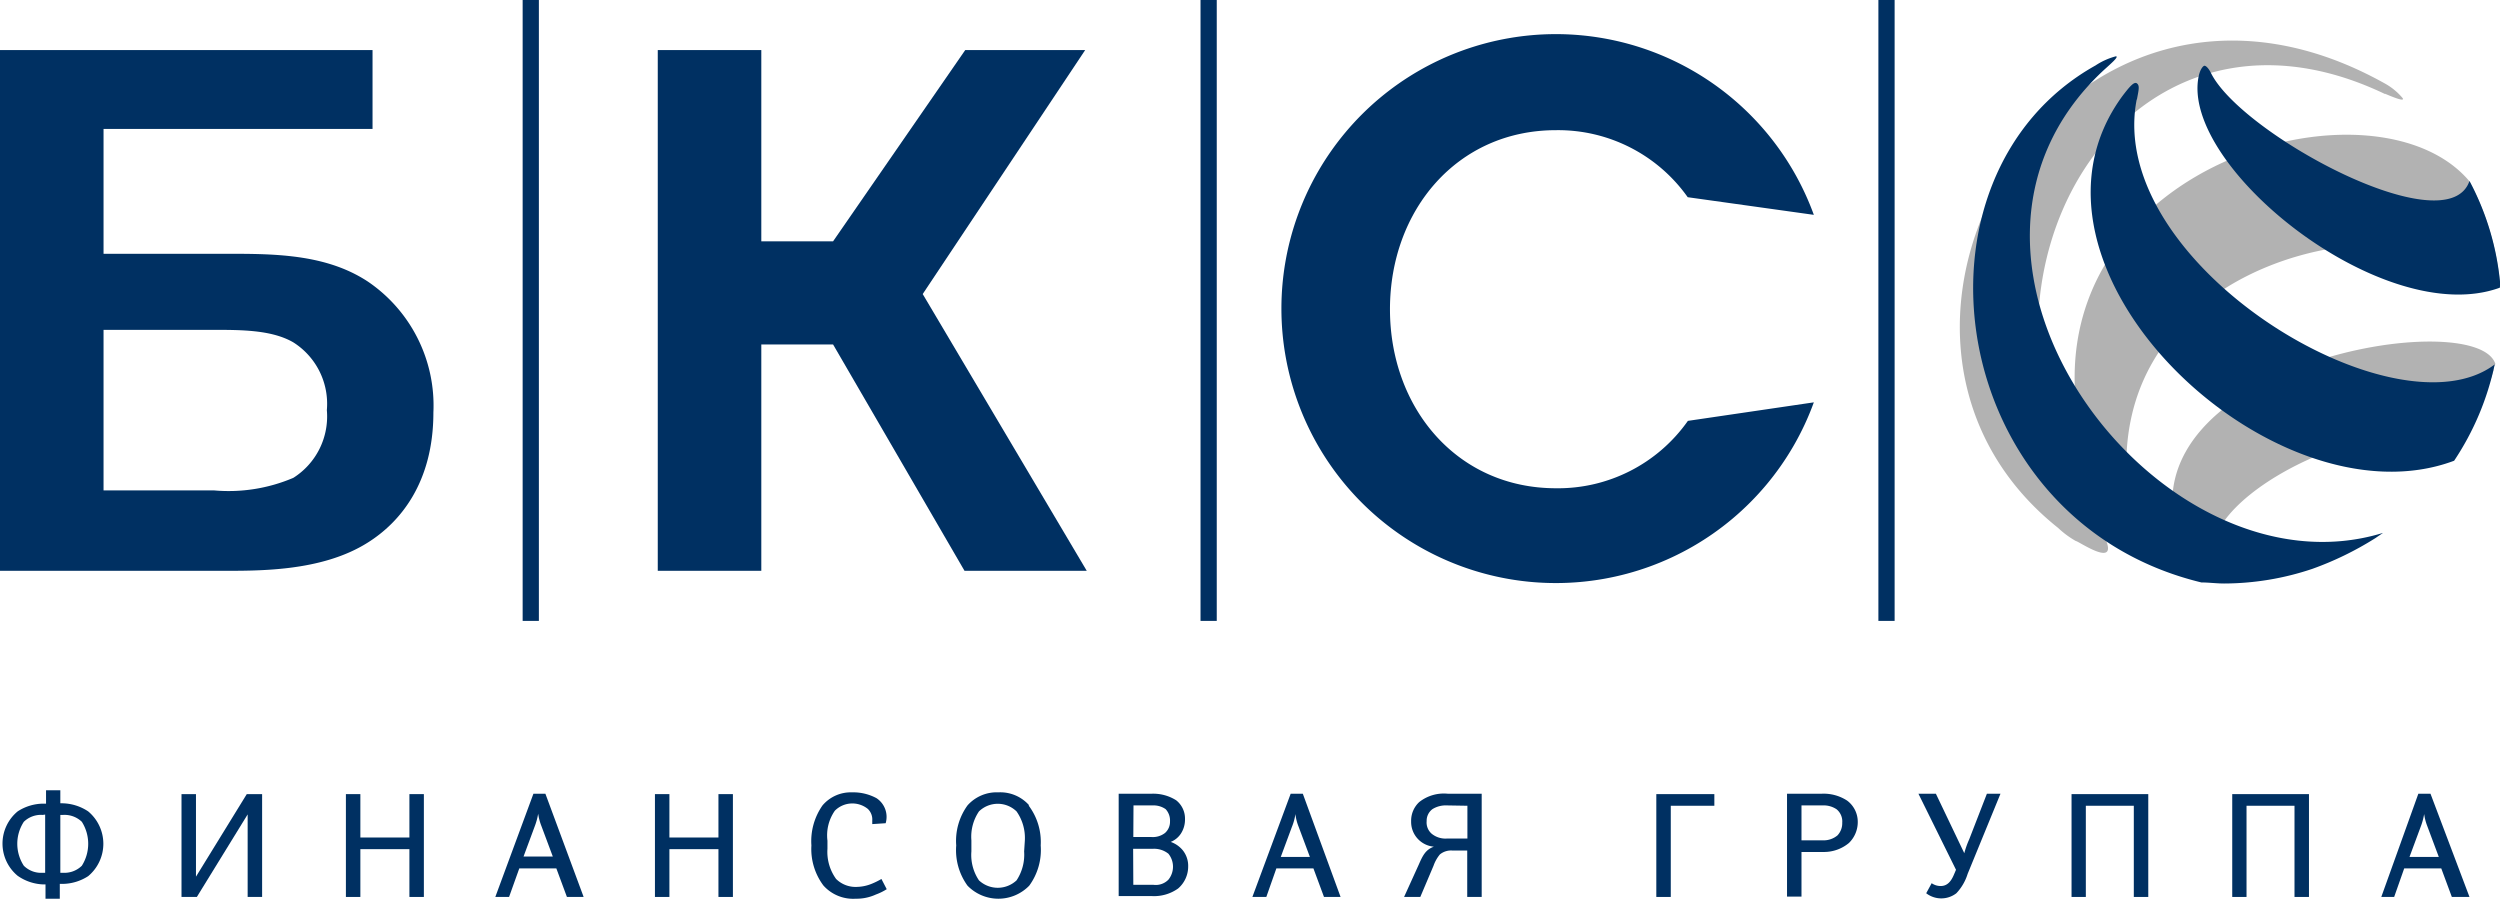
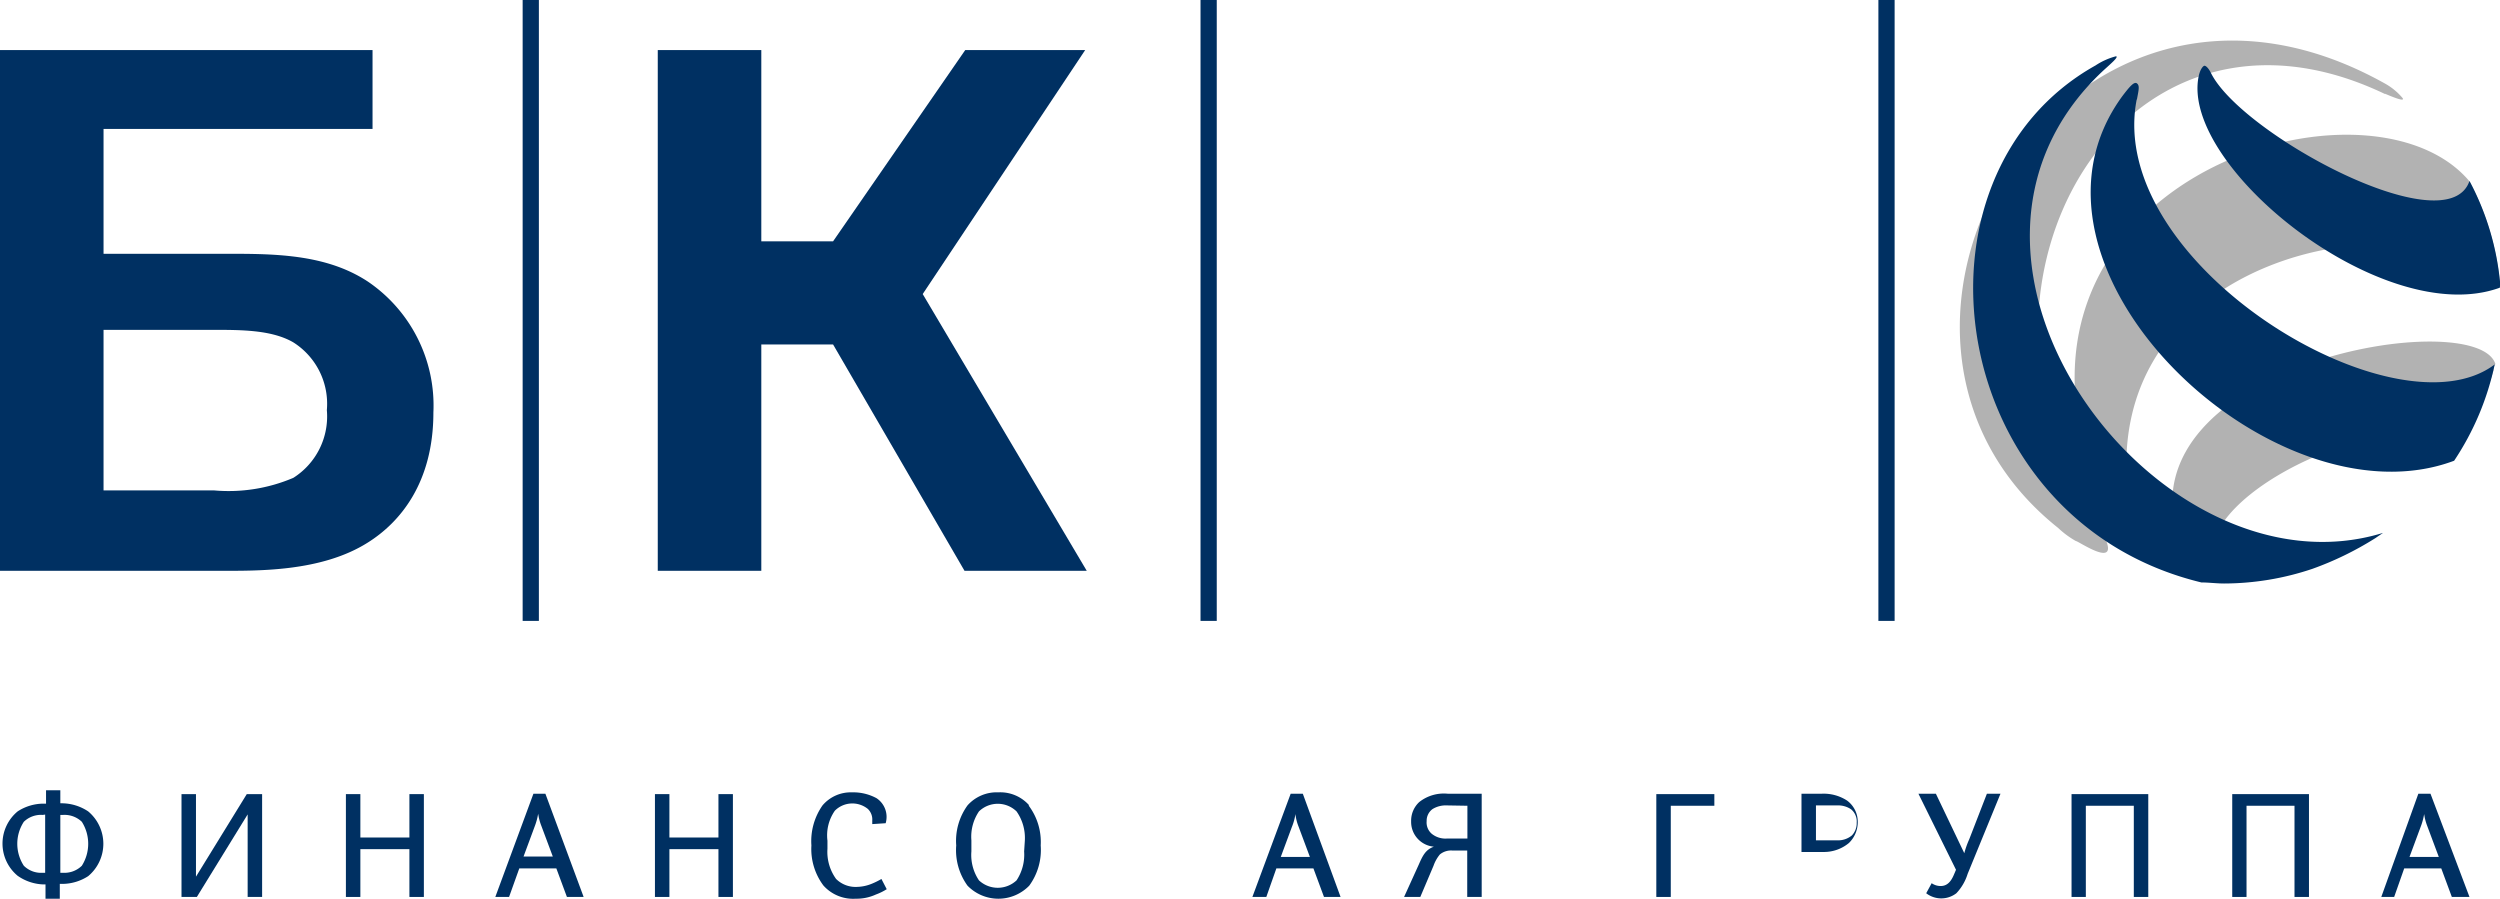
<svg xmlns="http://www.w3.org/2000/svg" viewBox="0 0 141.73 50.95">
  <defs>
    <style>.cls-1{fill:#003062;}.cls-2{fill:#b2b2b2;}</style>
  </defs>
  <title>BKS</title>
  <g id="Layer_2" data-name="Layer 2">
    <g id="Layer_1-2" data-name="Layer 1">
      <path class="cls-1" d="M21.12,2.84V7.31H5.87v7.08h6.2c3,0,6.21-.12,8.78,1.57a8.49,8.49,0,0,1,3.72,7.42c0,4-1.9,6.24-3.72,7.38-2.66,1.68-6.29,1.6-8.53,1.6H0V2.84H21.12M5.87,27.8h6.24a9.36,9.36,0,0,0,4.52-.71,4.12,4.12,0,0,0,1.9-3.84,4.12,4.12,0,0,0-1.9-3.84c-1.22-.71-2.95-.71-4.56-.71H5.87Z" />
      <polygon class="cls-1" points="43.16 2.84 43.16 13.68 47.23 13.68 54.72 2.84 61.52 2.84 52.31 16.67 61.61 32.36 54.68 32.36 47.23 19.53 43.16 19.53 43.16 32.36 37.29 32.36 37.29 2.84 43.16 2.84" />
-       <path class="cls-1" d="M95.69,23.86a9,9,0,0,1-7.48,3.82c-5.61,0-9.41-4.55-9.41-10.15S82.6,7.38,88.21,7.38a9,9,0,0,1,7.47,3.8l7.15,1a15.56,15.56,0,1,0,0,10.63Z" />
      <path class="cls-1" d="M3.39,45.54h.12A2.72,2.72,0,0,1,5,46a2.39,2.39,0,0,1,0,3.67,2.72,2.72,0,0,1-1.5.44H3.39V51H2.58v-.86H2.46A2.7,2.7,0,0,1,1,49.65,2.37,2.37,0,0,1,1,46a2.7,2.7,0,0,1,1.49-.44h.12v-.76h.81v.76m-1,.64a1.39,1.39,0,0,0-1.07.39,2.28,2.28,0,0,0,0,2.49,1.39,1.39,0,0,0,1.07.4h.14V46.18Zm1,0v3.28h.15a1.41,1.41,0,0,0,1.07-.4,2.33,2.33,0,0,0,0-2.49,1.41,1.41,0,0,0-1.07-.39Z" />
      <polygon class="cls-1" points="14.86 50.85 14.04 50.85 14.04 46.17 11.16 50.85 10.29 50.85 10.29 45.02 11.11 45.02 11.11 49.7 13.99 45.02 14.86 45.02 14.86 50.85" />
      <polygon class="cls-1" points="24.03 50.85 23.21 50.85 23.21 48.14 20.43 48.14 20.43 50.85 19.61 50.85 19.61 45.02 20.43 45.02 20.43 47.48 23.21 47.48 23.21 45.02 24.03 45.02 24.03 50.85" />
      <path class="cls-1" d="M33.08,50.85h-.94l-.6-1.62h-2.1l-.58,1.62h-.78L30.24,45h.68l2.16,5.83m-1.74-2.27-.65-1.74a3.06,3.06,0,0,1-.18-.69h0a3.71,3.71,0,0,1-.2.73l-.63,1.7Z" />
      <polygon class="cls-1" points="41.55 50.85 40.73 50.85 40.73 48.14 37.95 48.14 37.95 50.85 37.13 50.85 37.13 45.02 37.95 45.02 37.95 47.48 40.73 47.48 40.73 45.02 41.55 45.02 41.55 50.85" />
      <path class="cls-1" d="M49.45,46.72v-.2a.83.83,0,0,0-.25-.66,1.4,1.4,0,0,0-1.87.1,2.44,2.44,0,0,0-.42,1.7v.46a2.62,2.62,0,0,0,.49,1.71,1.57,1.57,0,0,0,1.18.45,2.35,2.35,0,0,0,.87-.19,4,4,0,0,0,.52-.26l.3.58a3.15,3.15,0,0,1-.61.3,2.63,2.63,0,0,1-1.15.24,2.26,2.26,0,0,1-1.83-.75A3.45,3.45,0,0,1,46,47.93a3.53,3.53,0,0,1,.63-2.27,2.1,2.1,0,0,1,1.67-.74,2.77,2.77,0,0,1,1.39.33,1.27,1.27,0,0,1,.52,1.42Z" />
      <path class="cls-1" d="M58.31,45.66A3.43,3.43,0,0,1,59,47.93a3.43,3.43,0,0,1-.65,2.28,2.44,2.44,0,0,1-3.5,0,3.42,3.42,0,0,1-.64-2.28,3.43,3.43,0,0,1,.64-2.27,2.21,2.21,0,0,1,1.75-.74,2.18,2.18,0,0,1,1.75.74m-.25,2A2.62,2.62,0,0,0,57.63,46a1.53,1.53,0,0,0-2.13,0,2.56,2.56,0,0,0-.43,1.64v.63a2.57,2.57,0,0,0,.43,1.64,1.56,1.56,0,0,0,2.13,0,2.64,2.64,0,0,0,.43-1.64Z" />
-       <path class="cls-1" d="M65.25,45a2.42,2.42,0,0,1,1.43.37,1.32,1.32,0,0,1,.5,1.06,1.46,1.46,0,0,1-.24.84,1.25,1.25,0,0,1-.57.46v0a1.54,1.54,0,0,1,.68.47,1.41,1.41,0,0,1,.31.92,1.64,1.64,0,0,1-.57,1.25,2.35,2.35,0,0,1-1.5.43H63.42V45h1.83m-1,2.45h1a1.12,1.12,0,0,0,.8-.23.85.85,0,0,0,.28-.66.94.94,0,0,0-.25-.69,1.2,1.2,0,0,0-.72-.21h-1.1Zm0,2.71h1.13a1,1,0,0,0,.86-.29,1.17,1.17,0,0,0,0-1.47,1.3,1.3,0,0,0-.88-.28H64.24Z" />
      <path class="cls-1" d="M76,50.85h-.94l-.6-1.62h-2.1l-.57,1.62H71L73.17,45h.69L76,50.85m-1.74-2.27-.65-1.74a2.69,2.69,0,0,1-.17-.69h0a3.12,3.12,0,0,1-.2.73l-.63,1.7Z" />
      <path class="cls-1" d="M84,50.85h-.82V48.22h-.82a1,1,0,0,0-.73.22,2.08,2.08,0,0,0-.36.64l-.75,1.77h-.92L80.44,49c.22-.5.38-.83.85-1v0A1.41,1.41,0,0,1,80,46.56a1.44,1.44,0,0,1,.46-1.09A2.25,2.25,0,0,1,82.1,45H84v5.83m-2-5.17a1.42,1.42,0,0,0-.79.21.82.82,0,0,0-.33.68.84.84,0,0,0,.29.72,1.23,1.23,0,0,0,.83.27h1.19V45.68Z" />
      <polygon class="cls-1" points="97.19 45.02 97.19 45.68 94.72 45.68 94.72 50.85 93.9 50.85 93.9 45.02 97.19 45.02" />
-       <path class="cls-1" d="M103.24,45a2.43,2.43,0,0,1,1.48.39,1.5,1.5,0,0,1,.6,1.19,1.65,1.65,0,0,1-.5,1.21,2.21,2.21,0,0,1-1.46.51h-1.23v2.53h-.82V45h1.93m-1.11,2.64h1.21a1.22,1.22,0,0,0,.83-.28,1,1,0,0,0,.27-.72.89.89,0,0,0-.32-.76,1.31,1.31,0,0,0-.78-.22h-1.21Z" />
+       <path class="cls-1" d="M103.24,45a2.43,2.43,0,0,1,1.48.39,1.5,1.5,0,0,1,.6,1.19,1.65,1.65,0,0,1-.5,1.21,2.21,2.21,0,0,1-1.46.51h-1.23v2.53V45h1.93m-1.11,2.64h1.21a1.22,1.22,0,0,0,.83-.28,1,1,0,0,0,.27-.72.89.89,0,0,0-.32-.76,1.31,1.31,0,0,0-.78-.22h-1.21Z" />
      <path class="cls-1" d="M109.75,45l1.61,3.37a5,5,0,0,1,.28-.79l1-2.58h.77l-1.86,4.54a2.8,2.8,0,0,1-.64,1.1,1.4,1.4,0,0,1-1.71,0l.31-.57a.88.88,0,0,0,.51.16c.34,0,.57-.21.75-.64l.12-.28L108.76,45Z" />
      <polygon class="cls-1" points="121.79 50.85 120.97 50.85 120.97 45.68 118.25 45.68 118.25 50.85 117.44 50.85 117.44 45.02 121.79 45.02 121.79 50.85" />
      <polygon class="cls-1" points="130.9 50.85 130.08 50.85 130.08 45.68 127.36 45.68 127.36 50.85 126.55 50.85 126.55 45.02 130.9 45.02 130.9 50.85" />
      <path class="cls-1" d="M140,50.85H139l-.6-1.62H136.3l-.57,1.62H135L137.1,45h.69L140,50.85m-1.74-2.27-.65-1.74a3.06,3.06,0,0,1-.18-.69h0a3.71,3.71,0,0,1-.2.73l-.63,1.7Z" />
      <rect class="cls-1" x="29.63" width="0.92" height="35.2" />
      <rect class="cls-1" x="68.06" width="0.92" height="35.2" />
      <rect class="cls-1" x="106.49" width="0.92" height="35.2" />
      <path class="cls-2" d="M123.42,30.46c.12.4.12.55.24.61s1.68.51,1.73.1c.52-4.33,12.55-8.83,13.36-5.1A14.92,14.92,0,0,0,141.36,21a.52.52,0,0,1,.11-.36c-1.06-3.39-21.08,0-18,9.86m18.25-14.55h0A15.41,15.41,0,0,0,140,10.28c-5.89-7-28.53.2-20.79,18.19.24.55.56.87.71.76s.87-.17.79-.7c-2.06-14.08,15.89-17.44,20.92-12.62m-6.43-10.6c.13.05,1.22.54,1,.24a3.56,3.56,0,0,0-.95-.79c-18.2-10.24-32.45,14.11-18.57,25.17a5.16,5.16,0,0,0,1,.74c.17,0,3.27,2.19,1-1.33-8.61-13.34,1.62-31.17,16.55-24" />
      <path class="cls-1" d="M140,10.26c-1.25,3.65-12.88-2.63-14.64-6.09-.18-.37-.34-.46-.4-.44s-.22.17-.31.58c-1.08,5.12,10.49,14.4,17.07,12a1.47,1.47,0,0,0,0-.44A15.29,15.29,0,0,0,140,10.26M121.15,5.62c.1-.54.16-.76,0-.89s-.43.2-.8.68c-7.2,9.75,8.54,24.55,18.78,20.71a15.67,15.67,0,0,0,2.3-5.46h0c-5.63,4.26-22.08-5.72-20.3-15M119.24,4c.45-.41.89-.78.72-.81a3.89,3.89,0,0,0-1.16.52c-11.21,6.27-8.57,25.78,6,29.31v0c.42,0,.85.06,1.29.06a15.77,15.77,0,0,0,5-.83,18.08,18.08,0,0,0,3.57-1.74l.44-.3C122.41,34.12,107.73,14.77,119.24,4" />
    </g>
  </g>
</svg>